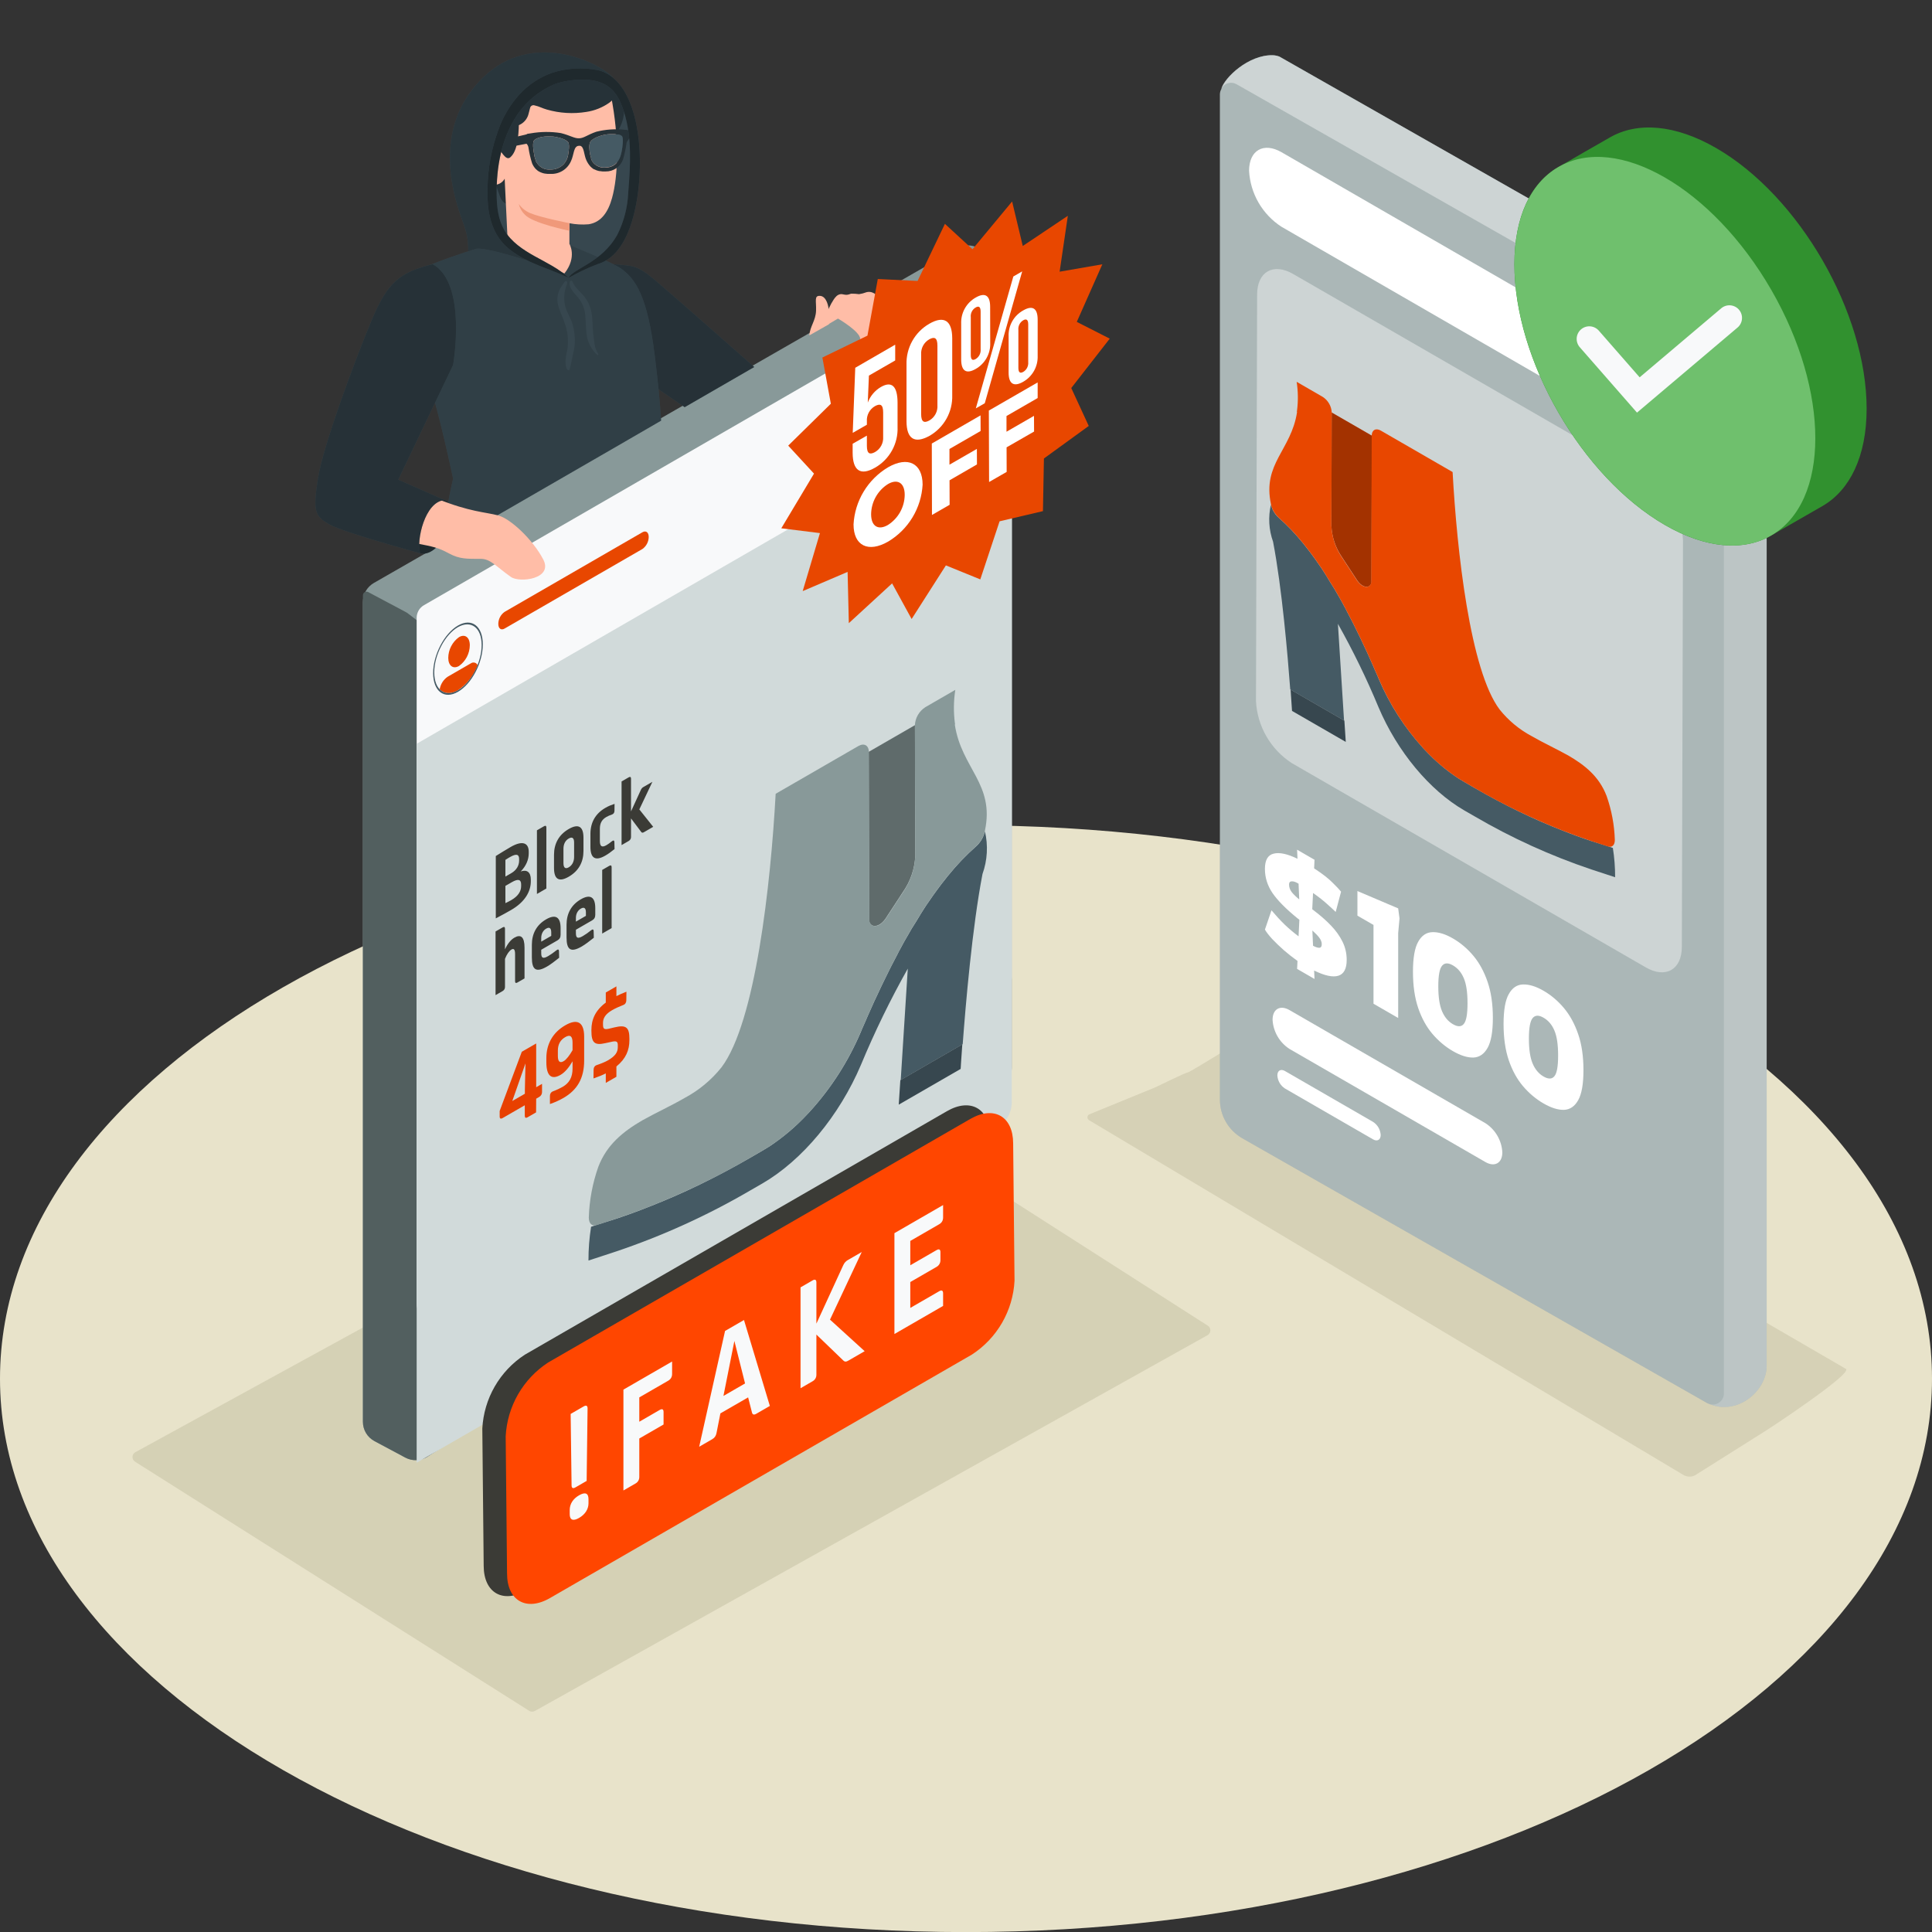
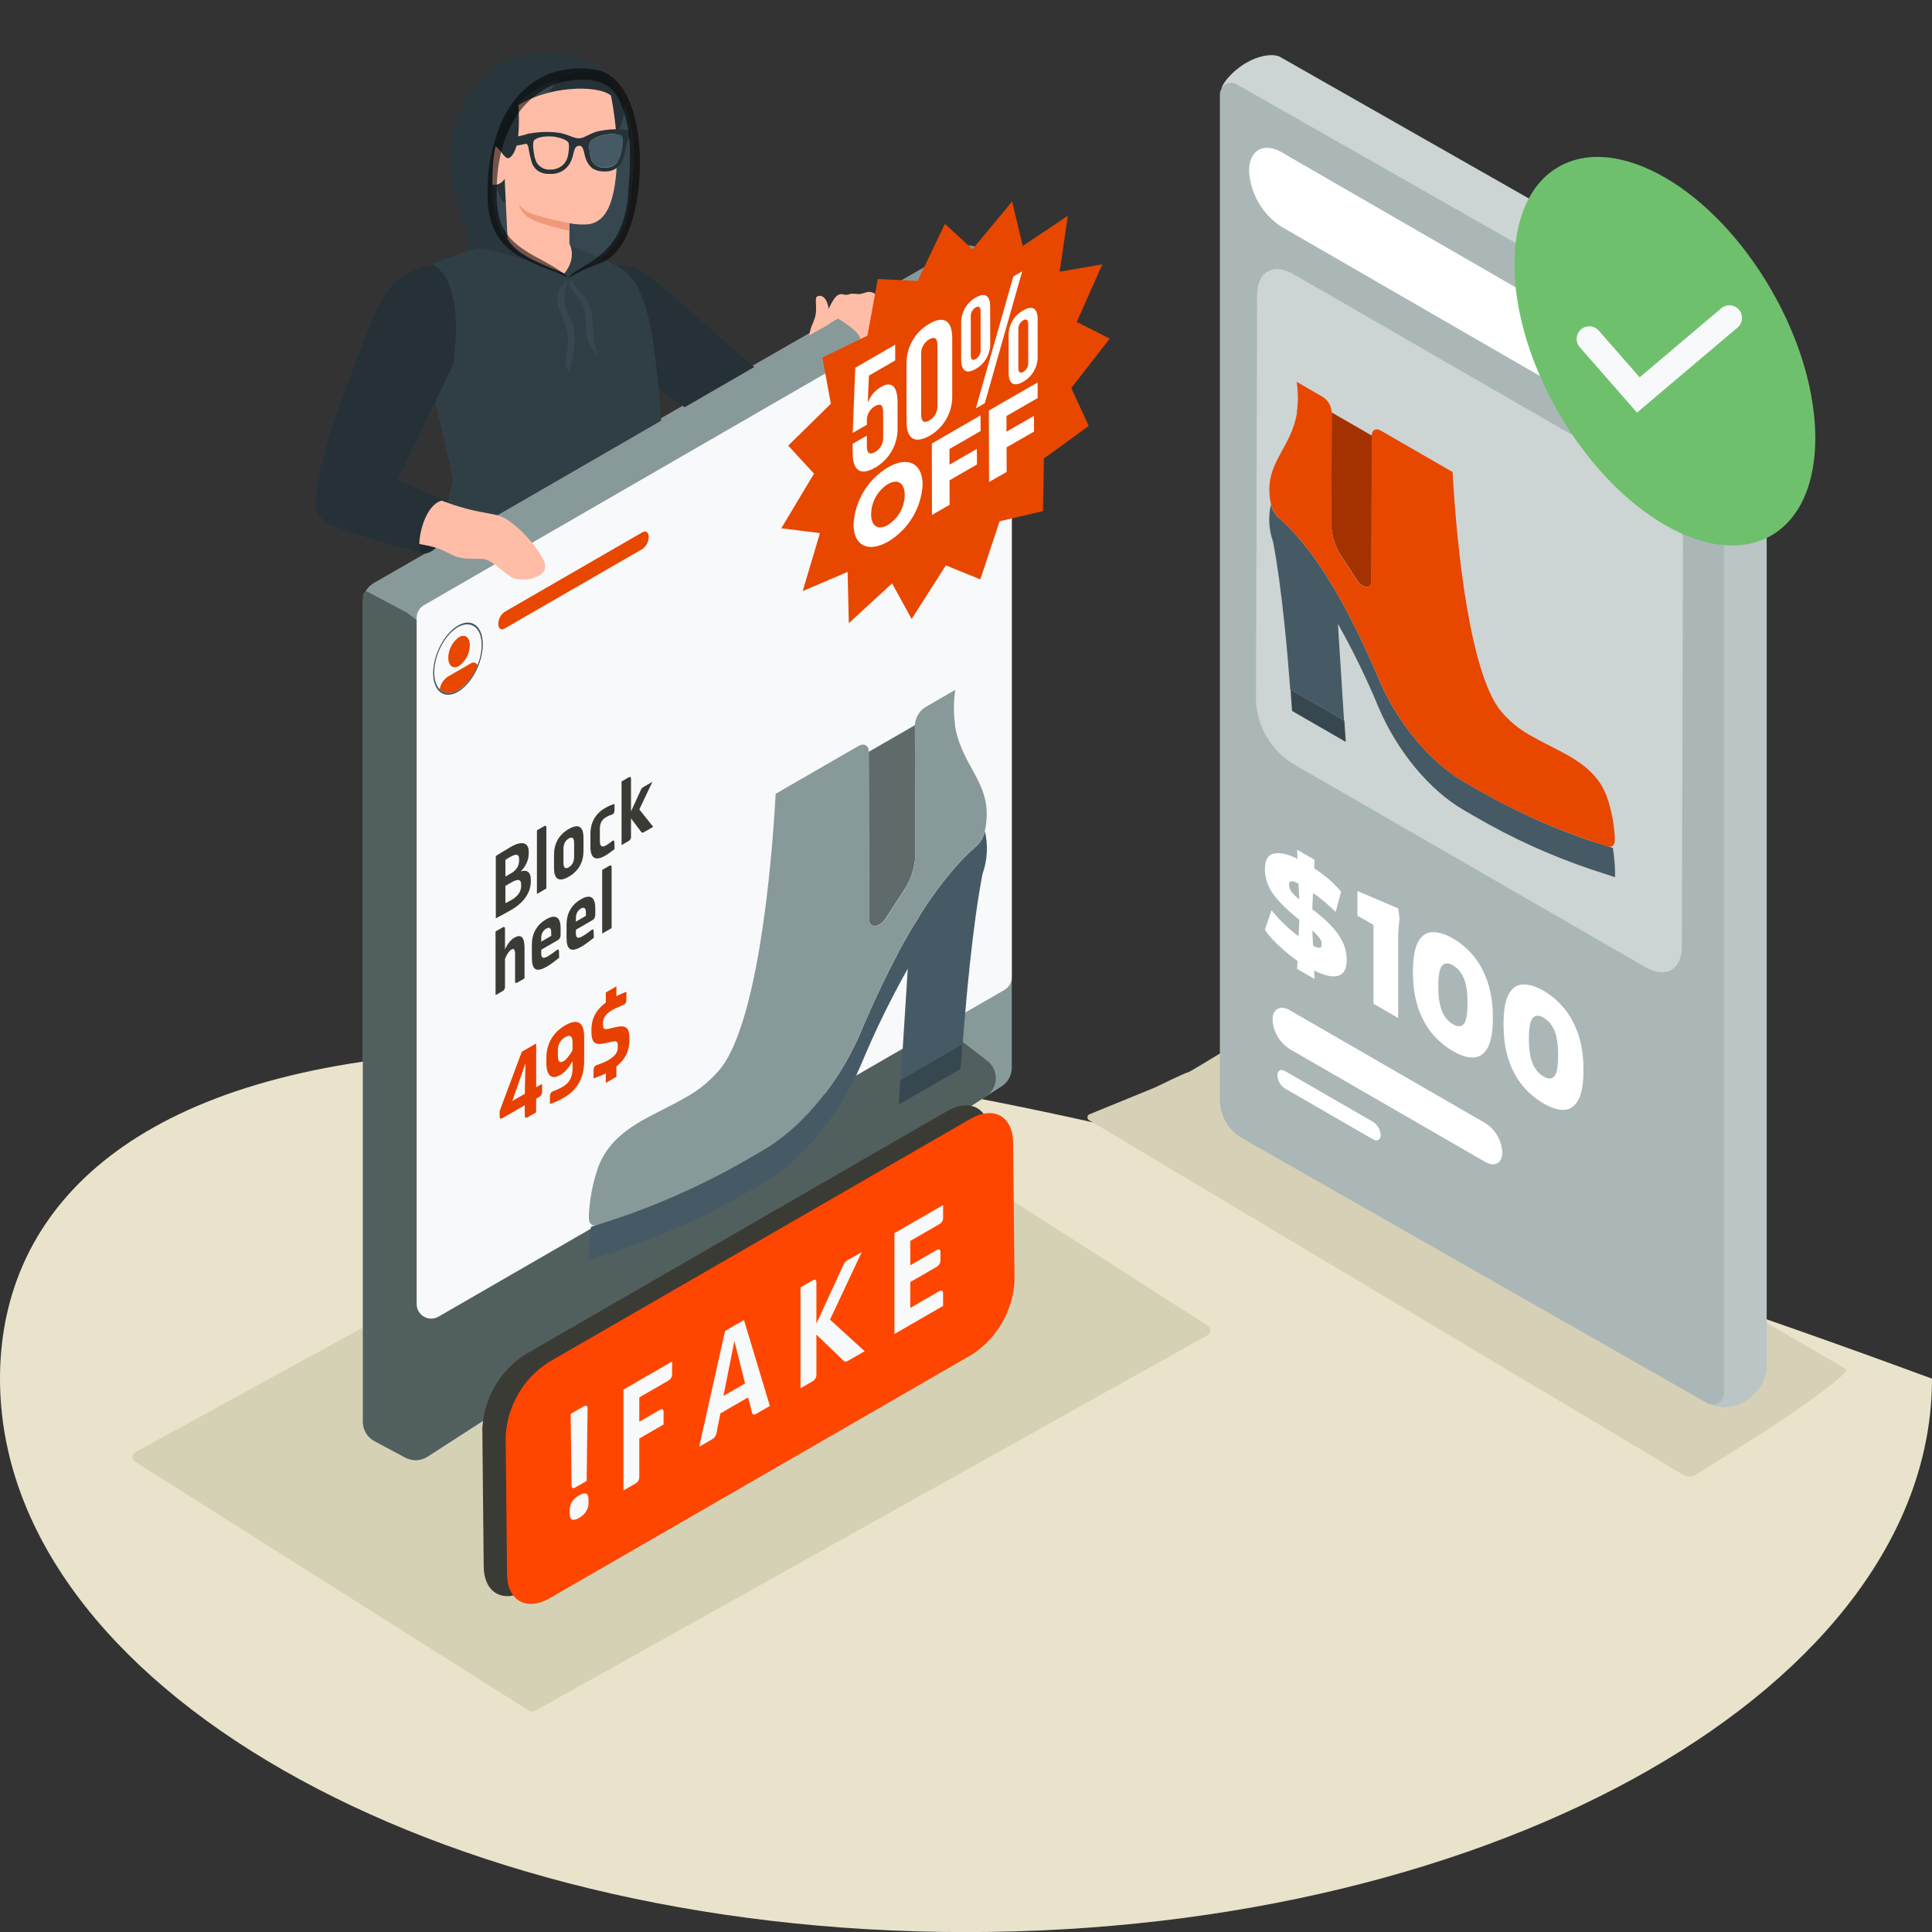
<svg xmlns="http://www.w3.org/2000/svg" width="300" height="300" viewBox="0 0 300 300" fill="none">
  <rect x="0" y="0" width="300" height="300" fill="#333333" stroke="none" />
  <g clip-path="url(#clip0_1347_29448)">
-     <path d="M150 300.013C232.843 300.013 300 261.539 300 214.078C300 166.618 232.843 128.143 150 128.143C67.157 128.143 0 166.618 0 214.078C0 261.539 67.157 300.013 150 300.013Z" fill="#E8E3CA" />
+     <path d="M150 300.013C232.843 300.013 300 261.539 300 214.078C67.157 128.143 0 166.618 0 214.078C0 261.539 67.157 300.013 150 300.013Z" fill="#E8E3CA" />
    <path d="M263.207 229.082L273.428 222.644C274.585 221.976 287.783 213.225 286.627 212.557L195.857 159.859C195.59 159.723 184.799 166.501 184.5 166.501C184.2 166.501 179.624 168.723 179.357 168.859L169.113 173.047C169.035 173.092 168.971 173.158 168.926 173.237C168.88 173.316 168.857 173.405 168.857 173.496C168.857 173.587 168.88 173.676 168.926 173.755C168.971 173.834 169.035 173.899 169.113 173.945L261.489 229.082C261.756 229.217 262.05 229.287 262.348 229.287C262.646 229.287 262.94 229.217 263.207 229.082Z" fill="#D6D1B6" />
    <path d="M20.973 226.973C20.421 226.624 20.446 225.81 21.019 225.496L126.834 167.532C127.109 167.381 127.444 167.393 127.708 167.562L187.551 205.854C188.097 206.203 188.073 207.008 187.507 207.324L83.05 265.68C82.775 265.833 82.439 265.824 82.174 265.656L20.973 226.973Z" fill="#CEC9AD" fill-opacity="0.7" />
    <path d="M157.109 165.815C157.109 166.968 156.524 168.042 155.555 168.666L66.376 226.195C65.341 226.863 64.024 226.917 62.937 226.335L58.145 223.773C57.041 223.183 56.352 222.032 56.352 220.781V93.463C56.352 92.248 57.002 91.125 58.056 90.52L148.624 38.557C149.636 37.976 150.876 37.957 151.907 38.505L155.31 40.318C156.417 40.907 157.109 42.059 157.109 43.312V165.815Z" fill="#889999" />
    <path d="M153.309 164.729C155.163 166.161 155.043 168.996 153.075 170.266L66.376 226.194C65.341 226.862 64.024 226.916 62.937 226.335L58.145 223.772C57.041 223.182 56.352 222.032 56.352 220.78V92.439C56.352 92.013 56.806 91.74 57.183 91.94L62.957 95.015C63.125 95.104 63.285 95.208 63.436 95.324L153.309 164.729Z" fill="#525F5F" />
    <path d="M157.109 151.751C157.109 152.559 156.678 153.306 155.978 153.71L68.091 204.451C66.583 205.321 64.698 204.233 64.698 202.492V95.933C64.698 95.125 65.129 94.379 65.829 93.975L153.716 43.233C155.224 42.363 157.109 43.451 157.109 45.192V151.751Z" fill="#F8F9FA" />
    <path d="M99.758 85.246L78.35 97.603C77.811 97.917 77.377 97.603 77.377 96.871C77.382 96.507 77.472 96.148 77.641 95.825C77.81 95.502 78.053 95.224 78.35 95.013L99.758 82.648C100.297 82.342 100.731 82.648 100.731 83.388C100.725 83.752 100.634 84.11 100.465 84.433C100.296 84.755 100.054 85.034 99.758 85.246Z" fill="#E84700" />
    <path d="M71.279 103.412C71.79 103.044 72.208 102.561 72.499 102.003C72.789 101.444 72.945 100.824 72.952 100.194C72.952 98.963 72.204 98.4 71.279 98.931C70.767 99.299 70.35 99.782 70.059 100.341C69.768 100.9 69.613 101.519 69.606 102.149C69.606 103.372 70.354 103.943 71.279 103.412Z" fill="#E84700" />
    <path d="M74.158 103.274C73.589 104.871 72.52 106.243 71.109 107.184C69.975 107.843 68.953 107.739 68.277 107.039C68.339 106.649 68.48 106.275 68.69 105.94C68.9 105.606 69.175 105.317 69.5 105.092L73.136 102.992C73.22 102.936 73.315 102.899 73.414 102.883C73.513 102.867 73.615 102.872 73.712 102.899C73.809 102.926 73.899 102.973 73.976 103.038C74.053 103.103 74.115 103.183 74.158 103.274Z" fill="#E84700" />
    <path d="M71.11 107.425C68.987 108.656 67.257 107.345 67.257 104.513C67.257 101.681 68.987 98.367 71.11 97.136C73.234 95.905 74.972 97.216 74.972 100.056C74.972 102.896 73.25 106.202 71.11 107.425ZM71.11 97.377C69.083 98.552 67.434 101.705 67.434 104.408C67.434 107.111 69.083 108.35 71.11 107.184C73.138 106.017 74.787 102.864 74.787 100.161C74.787 97.458 73.146 96.243 71.11 97.377Z" fill="#455A64" />
-     <path d="M157.109 171.165C157.109 172.781 156.246 174.275 154.847 175.083L64.698 227.13V115.494L157.109 62.141V171.165Z" fill="#D1DADA" />
    <path d="M134.958 142.985C135.104 143.738 135.72 143.952 136.405 143.635L136.628 143.516L136.825 143.379C137.121 143.136 137.376 142.847 137.578 142.522L140.249 138.438C141.39 136.786 142.04 134.845 142.124 132.839L142.073 112.607L134.89 116.751L134.967 142.634C134.954 142.75 134.952 142.868 134.958 142.985Z" fill="#889999" />
    <path opacity="0.3" d="M134.958 142.985C135.104 143.738 135.72 143.952 136.405 143.635L136.628 143.516L136.825 143.379C137.121 143.136 137.376 142.847 137.578 142.522L140.249 138.438C141.39 136.786 142.04 134.845 142.124 132.839L142.073 112.607L134.89 116.751L134.967 142.634C134.954 142.75 134.952 142.868 134.958 142.985Z" fill="black" />
    <path d="M152.938 129.073C152.938 129.193 152.912 129.295 152.86 129.381C152.622 130.178 152.165 130.893 151.542 131.444L150.968 131.975L150.437 132.463L149.872 133.028C149.693 133.208 149.513 133.379 149.342 133.559C149.17 133.739 148.956 133.979 148.759 134.193C148.562 134.407 148.408 134.569 148.237 134.766L147.646 135.468C147.475 135.665 147.304 135.862 147.133 136.076L146.559 136.813C146.379 137.044 146.199 137.249 146.028 137.489C145.857 137.729 145.643 138.011 145.446 138.277C145.249 138.542 145.095 138.748 144.915 139.004L144.324 139.861L143.802 140.614L143.22 141.522C143.049 141.804 142.869 142.07 142.698 142.378C142.526 142.686 142.304 143.011 142.115 143.328L141.576 144.184C141.371 144.535 141.165 144.912 140.951 145.272C140.737 145.631 140.617 145.837 140.454 146.128C140.292 146.419 140.001 146.984 139.778 147.369C139.632 147.643 139.478 147.909 139.333 148.226L138.596 149.638C138.468 149.895 138.331 150.135 138.203 150.4L137.466 151.899C137.278 152.275 137.098 152.643 136.91 153.037C136.593 153.705 136.268 154.39 135.942 155.101L135.771 155.46C135.454 156.162 135.129 156.882 134.804 157.618C134.658 157.935 134.513 158.277 134.376 158.611L133.888 159.715L133.656 160.272C131.733 164.801 129.059 168.972 125.745 172.61L125.668 172.695C125.565 172.815 125.454 172.918 125.351 173.029C123.6 174.91 121.634 176.579 119.495 178.004C119.093 178.26 118.707 178.492 118.322 178.714L116.507 179.767C113.876 181.286 111.25 182.681 108.63 183.954C106.01 185.227 103.399 186.368 100.796 187.379C99.084 188.064 97.371 188.689 95.659 189.254L92.637 190.204L91.781 190.495C91.507 192.228 91.372 193.98 91.378 195.735L95.659 194.331C102.926 191.884 109.923 188.699 116.541 184.827L118.356 183.783C124.564 180.195 130.343 173.243 133.699 165.323C135.823 160.213 138.248 155.233 140.96 150.409L139.864 167.704L149.487 162.147C149.941 156.051 150.968 143.979 152.561 135.717C153.324 133.585 153.455 131.277 152.938 129.073Z" fill="#455A64" />
    <path d="M100.795 187.378C103.387 186.356 105.998 185.215 108.629 183.953C111.261 182.692 113.886 181.296 116.506 179.767L118.321 178.713C118.707 178.491 119.092 178.26 119.494 178.003C121.634 176.579 123.599 174.909 125.351 173.028C125.453 172.917 125.565 172.814 125.667 172.695L125.744 172.609C129.061 168.961 131.736 164.778 133.656 160.237L133.887 159.698L134.375 158.593C134.512 158.259 134.657 157.917 134.803 157.6C135.128 156.864 135.454 156.145 135.77 155.442L135.942 155.083C136.267 154.372 136.592 153.687 136.909 153.02C137.097 152.626 137.277 152.257 137.466 151.881L138.202 150.382C138.33 150.117 138.467 149.877 138.596 149.62L139.332 148.208C139.478 147.925 139.632 147.66 139.777 147.352C140 146.932 140.231 146.495 140.454 146.11C140.676 145.725 140.788 145.528 140.95 145.254C141.113 144.98 141.37 144.518 141.575 144.167L142.115 143.31C142.303 142.994 142.5 142.668 142.697 142.36C142.894 142.052 143.048 141.812 143.219 141.504L143.801 140.596L144.324 139.843L144.914 138.987C145.094 138.73 145.274 138.499 145.445 138.259C145.616 138.019 145.83 137.72 146.027 137.471C146.224 137.223 146.378 137.026 146.558 136.795L147.132 136.059C147.303 135.844 147.474 135.648 147.646 135.451L148.236 134.749C148.408 134.552 148.587 134.372 148.759 134.175C148.93 133.978 149.144 133.747 149.341 133.541C149.538 133.336 149.692 133.19 149.872 133.011L150.437 132.445L150.968 131.957L151.524 131.444C152.144 130.879 152.605 130.162 152.86 129.363C152.86 129.278 152.885 129.175 152.937 129.055V128.995C154.478 121.735 149.324 119.354 148.271 112.565C148.311 112.466 148.311 112.356 148.271 112.257C148.053 110.55 148.076 108.82 148.339 107.12L143.673 109.817C143.203 110.121 142.812 110.533 142.532 111.018C142.252 111.503 142.091 112.048 142.063 112.608L142.123 132.839C142.052 134.848 141.414 136.795 140.282 138.456L137.611 142.54C137.409 142.865 137.154 143.154 136.858 143.396L136.661 143.533L136.438 143.653C135.753 143.97 135.137 143.756 134.991 143.002C134.982 142.885 134.982 142.768 134.991 142.651L134.914 116.769C134.914 115.741 134.178 115.33 133.287 115.844L120.445 123.259C119.674 137.351 117.311 158.764 112.028 165.742C110.467 167.695 108.524 169.309 106.318 170.486C105.239 171.111 104.126 171.684 103.013 172.249C101.9 172.814 100.804 173.379 99.751 173.962C96.805 175.674 94.228 177.712 92.901 181.196C92.008 183.728 91.512 186.382 91.429 189.065C91.429 189.989 91.925 190.477 92.687 190.221L95.675 189.245C97.336 188.688 99.066 188.063 100.795 187.378Z" fill="#889999" />
    <path d="M139.556 171.529L149.171 165.981C149.171 165.904 149.256 164.517 149.427 162.171L139.804 167.728L139.556 171.529Z" fill="#37474F" />
    <path d="M147.034 172.547C150.701 170.43 153.686 172.13 153.695 176.346L153.907 197.668C153.787 199.964 153.124 202.2 151.974 204.192C150.825 206.184 149.22 207.875 147.291 209.128L81.767 246.939C78.101 249.055 75.116 247.346 75.107 243.139L74.894 221.818C75.014 219.523 75.674 217.288 76.82 215.296C77.967 213.305 79.568 211.612 81.493 210.357L147.034 172.547Z" fill="#3B3B36" />
    <path d="M150.662 173.755C154.329 171.638 157.314 173.338 157.323 177.554L157.535 198.876C157.415 201.172 156.752 203.408 155.602 205.4C154.453 207.392 152.848 209.083 150.919 210.336L85.395 248.147C81.729 250.263 78.744 248.554 78.735 244.347L78.522 223.026C78.642 220.731 79.302 218.496 80.448 216.504C81.595 214.513 83.196 212.82 85.121 211.565L150.662 173.755Z" fill="#FF4600" />
    <path d="M88.609 219.556L90.638 218.384C91.031 218.157 91.238 218.276 91.238 218.707L91.094 229.956L89.354 230.961C88.961 231.188 88.754 231.068 88.754 230.638L88.609 219.556ZM89.913 232.192C90.866 231.642 91.383 231.845 91.383 232.802V233.423C91.383 234.332 90.866 235.157 89.913 235.707C88.981 236.245 88.464 236.018 88.464 235.109V234.487C88.464 233.531 88.981 232.73 89.913 232.192ZM104.363 211.416V213.353C104.363 213.807 104.156 214.166 103.763 214.393L99.269 216.987V220.765L102.437 218.936C102.831 218.709 103.038 218.828 103.038 219.259V221.195L99.269 223.371V229.349C99.269 229.779 99.062 230.138 98.689 230.353L96.805 231.441V215.78L104.363 211.416ZM115.526 204.971L119.543 218.313L117.431 219.533C117.079 219.736 116.851 219.676 116.768 219.341L116.168 216.986L111.861 219.473L111.26 222.521C111.178 222.952 110.97 223.263 110.598 223.478L108.568 224.649L112.586 206.669L115.526 204.971ZM114.035 208.223L112.337 216.759L115.692 214.822L114.035 208.223ZM133.811 194.415L128.882 204.911L134.266 209.813L131.698 211.295C131.388 211.475 131.181 211.475 130.974 211.283L126.77 207.23V213.471C126.77 213.901 126.563 214.26 126.19 214.475L124.306 215.563V199.902L126.19 198.814C126.563 198.599 126.77 198.719 126.77 199.149V205.533L130.912 196.519C131.098 196.1 131.326 195.849 131.636 195.67L133.811 194.415ZM146.444 187.121V189.058C146.444 189.512 146.237 189.871 145.843 190.098L141.35 192.692V196.47L145.429 194.115C145.823 193.888 146.03 194.007 146.03 194.437V195.681C146.03 196.111 145.823 196.494 145.429 196.721L141.35 199.076V203.093L145.843 200.499C146.237 200.271 146.444 200.391 146.444 200.845V202.782L138.886 207.146V191.485L146.444 187.121Z" fill="#F8F9FA" />
    <path d="M136.349 61.032L136.241 62.055L133.431 63.678L133.161 66.418L135.279 65.194L135.171 66.205L133.053 67.428L132.674 71.329L131.756 71.859L132.62 63.185L136.349 61.032ZM141.136 66.444L140.152 67.011C140.109 66.645 140.03 66.059 139.914 65.252L137.331 66.743C137.086 67.609 136.855 68.374 136.639 69.04L135.666 69.601L138.693 59.679L139.828 59.024L141.136 66.444ZM139.147 60.403C138.628 62.291 138.138 64.022 137.677 65.595L139.785 64.378C139.597 63.105 139.385 61.78 139.147 60.403ZM142.954 57.219L143.873 56.688L143.473 60.701C144.684 58.579 145.664 56.753 146.413 55.222L147.537 54.573L144.424 60.326L146.953 63.085L145.786 63.759C145.325 63.16 144.918 62.658 144.565 62.255C144.219 61.847 143.844 61.448 143.441 61.057L143.008 65.362L142.089 65.893L142.954 57.219ZM137.112 78.766L137.977 70.092L141.706 67.939L141.598 68.963L138.788 70.585L138.518 73.325L141.112 71.827L141.004 72.838L138.41 74.336L138.118 77.225L140.928 75.603L140.842 76.614L137.112 78.766Z" fill="#E84700" />
    <path d="M79.293 131.52C81.172 130.435 82.1 130.912 82.1 132.258V132.518C82.1 133.459 81.711 134.45 80.859 135.318C81.824 134.978 82.425 135.441 82.425 136.57V136.859C82.425 138.422 81.523 140.057 79.368 141.302C78.641 141.721 78.127 142.003 76.987 142.604V132.923C77.614 132.533 78.578 131.932 79.293 131.52ZM79.468 136.989L78.478 137.561V140.238C78.954 140.006 79.067 139.956 79.393 139.768C80.483 139.138 80.922 138.379 80.922 137.597V137.337C80.922 136.584 80.496 136.396 79.468 136.989ZM79.192 133.083C78.967 133.213 78.754 133.336 78.478 133.524V136.114L79.393 135.586C80.195 135.123 80.609 134.407 80.609 133.625V133.394C80.609 132.67 80.207 132.497 79.192 133.083ZM83.374 128.932L84.477 128.295C84.702 128.165 84.84 128.23 84.84 128.491V137.968L83.374 138.815V128.932ZM88.308 128.732C89.861 127.834 90.601 128.377 90.601 130.085V132.139C90.601 133.847 89.874 135.236 88.308 136.14C86.766 137.03 86.027 136.502 86.027 134.78V132.725C86.027 131.018 86.766 129.622 88.308 128.732ZM88.308 130.208C87.794 130.504 87.493 131.054 87.493 131.792V134.02C87.493 134.758 87.794 134.975 88.308 134.679C88.834 134.375 89.147 133.803 89.147 133.065V130.823C89.147 130.085 88.834 129.904 88.308 130.208ZM93.999 125.446C94.5 125.156 94.889 125.004 95.427 124.823L95.415 125.901C95.415 126.191 95.277 126.401 94.976 126.502C94.701 126.589 94.412 126.712 94.162 126.856C93.448 127.269 93.147 127.833 93.147 128.701V130.583C93.147 131.48 93.498 131.624 94.174 131.234C94.475 131.06 94.713 130.879 95.001 130.64C95.252 130.438 95.402 130.481 95.402 130.771L95.427 131.841C94.813 132.341 94.425 132.608 93.986 132.862C92.445 133.751 91.681 133.267 91.681 131.487V129.49C91.681 127.739 92.433 126.35 93.999 125.446ZM96.517 121.344L97.62 120.707C97.846 120.577 97.984 120.642 97.984 120.902V125.996L99.487 122.711C99.6 122.443 99.725 122.313 99.913 122.205L101.304 121.401L99.274 125.685L101.43 128.39L99.989 129.223C99.788 129.338 99.663 129.324 99.563 129.179L97.984 127.081V129.975C97.984 130.235 97.846 130.46 97.62 130.59L96.517 131.227V121.344ZM76.949 154.524V144.641L78.052 144.005C78.278 143.874 78.415 143.939 78.415 144.2V147.412C78.829 146.522 79.318 145.922 79.882 145.596C80.872 145.025 81.448 145.488 81.448 147.152V151.927L80.345 152.564C80.107 152.701 79.982 152.629 79.982 152.368V148.172C79.982 147.376 79.756 147.246 79.418 147.441C79.08 147.637 78.691 148.179 78.415 148.888V153.273C78.415 153.533 78.278 153.757 78.052 153.888L76.949 154.524ZM84.944 150.082C83.252 151.059 82.588 150.618 82.588 148.679V146.696C82.588 145.003 83.302 143.621 84.806 142.753C86.247 141.921 87.049 142.37 87.049 144.121V145.148C87.049 145.553 86.899 145.828 86.56 146.023L84.042 147.478V148.013C84.042 148.78 84.33 148.917 85.107 148.469C85.495 148.245 85.972 147.912 86.397 147.564C86.648 147.362 86.786 147.413 86.799 147.68L86.824 148.722C86.184 149.236 85.483 149.771 84.944 150.082ZM84.042 146.219L85.596 145.322V144.786C85.596 144.077 85.295 143.918 84.806 144.2C84.342 144.468 84.042 144.989 84.042 145.64V146.219ZM90.329 146.973C88.637 147.95 87.973 147.509 87.973 145.57V143.587C87.973 141.894 88.687 140.513 90.191 139.644C91.632 138.812 92.434 139.261 92.434 141.012V142.039C92.434 142.444 92.283 142.719 91.945 142.915L89.426 144.369V144.904C89.426 145.671 89.714 145.809 90.491 145.36C90.88 145.136 91.356 144.803 91.782 144.456C92.033 144.253 92.171 144.304 92.183 144.571L92.208 145.613C91.569 146.127 90.867 146.662 90.329 146.973ZM89.426 143.11L90.98 142.213V141.677C90.98 140.968 90.679 140.809 90.191 141.091C89.727 141.359 89.426 141.88 89.426 142.531V143.11ZM93.507 135.082L94.61 134.445C94.835 134.315 94.973 134.38 94.973 134.64V144.118L93.507 144.965V135.082Z" fill="#3B3B36" />
    <path d="M83.259 162.029V168.824L84.168 168.299V169.58C84.168 169.901 83.998 170.176 83.721 170.336L83.259 170.603L83.243 172.729L81.918 173.494C81.641 173.654 81.487 173.565 81.487 173.245V171.626L78.036 173.619C77.758 173.779 77.589 173.699 77.589 173.379V172.507L81.025 163.318L83.259 162.029ZM81.595 165.124L79.546 170.968L81.502 169.838V169.269L81.595 165.124ZM87.781 159.204C89.645 158.128 90.708 158.706 90.708 160.983V164.683C90.708 167.423 89.645 169.247 87.488 170.492C86.872 170.848 86.148 171.177 85.393 171.435V170.172C85.393 169.834 85.562 169.576 85.855 169.46C86.394 169.273 87.057 168.944 87.365 168.766C88.397 168.17 88.906 167.29 88.906 165.92V164.799C88.305 165.822 87.688 166.534 87.041 166.907C85.686 167.69 84.838 167.147 84.838 164.941V164.301C84.838 162.095 85.855 160.316 87.781 159.204ZM87.781 161.037C87.01 161.481 86.625 162.166 86.625 163.145V163.963C86.625 164.87 86.949 165.11 87.519 164.781C87.95 164.532 88.443 163.874 88.906 163.073V161.917C88.906 160.868 88.52 160.61 87.781 161.037ZM95.715 153.164V154.677C96.085 154.481 96.686 154.223 97.271 153.992L97.256 155.335C97.256 155.673 97.071 155.957 96.778 156.055C96.208 156.278 95.531 156.58 95.068 156.847C94.005 157.461 93.635 158.101 93.635 158.83V159.097C93.635 159.72 93.774 159.907 94.514 159.747L95.407 159.533C97.21 159.097 97.734 159.507 97.734 161.303V161.499C97.734 163.065 97.194 164.39 95.715 165.6V167.201L94.067 168.152V166.676C93.512 166.961 92.927 167.192 92.156 167.459L92.172 166.115C92.172 165.76 92.357 165.475 92.665 165.386C93.343 165.155 93.974 164.897 94.39 164.657C95.561 163.981 95.931 163.376 95.931 162.611V162.291C95.931 161.739 95.746 161.579 94.899 161.784L94.005 161.979C92.341 162.353 91.833 161.953 91.833 160.049V159.925C91.833 158.27 92.465 156.874 94.067 155.682V154.116L95.715 153.164Z" fill="#E84000" />
    <path d="M89.665 12.027C80.348 12.406 76.891 20.194 75.386 26.846C73.881 33.497 74.754 38.908 77.356 40.315C79.958 41.722 91.715 41.016 91.715 41.016C91.715 41.016 96.379 39.224 97.528 33.129C98.677 27.035 100.509 11.613 89.665 12.027Z" fill="#37474F" />
    <path d="M117.119 56.99L106.315 63.227L97.877 57.455L95.166 41.016C98.193 41.309 98.727 41.016 101.634 43.434C103.581 45.054 112.805 53.187 117.119 56.99Z" fill="#455A64" />
    <path opacity="0.45" d="M117.119 56.99L106.315 63.227L97.877 57.455L95.166 41.016C98.193 41.309 98.727 41.016 101.634 43.434C103.581 45.054 112.805 53.187 117.119 56.99Z" fill="black" />
    <path d="M70.354 74.335C70.354 74.335 68.12 63.629 66.419 58.798C64.788 54.18 64.788 42.251 64.788 42.251C65.592 41.027 78.843 37.081 78.843 37.081C78.843 37.081 83.869 39.953 88.43 40.413V38.035C88.43 38.035 95.127 40.728 96.523 41.762C98.688 43.37 100.543 45.944 101.692 55.392C102.186 59.373 102.467 62.285 102.657 65.318L97.7 68.189L97.068 68.557L68.631 84.984C68.966 81.4 69.542 77.843 70.354 74.335Z" fill="#455A64" />
    <path opacity="0.3" d="M70.354 74.335C70.354 74.335 68.12 63.629 66.419 58.798C64.788 54.18 64.788 42.251 64.788 42.251C65.592 41.027 78.843 37.081 78.843 37.081C78.843 37.081 83.869 39.953 88.43 40.413V38.035C88.43 38.035 95.127 40.728 96.523 41.762C98.688 43.37 100.543 45.944 101.692 55.392C102.186 59.373 102.467 62.285 102.657 65.318L97.7 68.189L97.068 68.557L68.631 84.984C68.966 81.4 69.542 77.843 70.354 74.335Z" fill="black" />
    <path d="M79.09 14.957C79.656 15.421 80.147 15.972 80.543 16.588C81.118 17.501 80.894 19.241 80.796 20.241C80.672 21.52 80.457 22.789 80.153 24.037L78.814 28.058V31.682C78.814 31.682 78.073 31.648 77.666 30.591C76.853 28.389 76.196 26.131 75.701 23.836C74.794 20.206 73.903 17.26 74.552 15.899C74.823 15.394 75.227 14.975 75.721 14.685C76.214 14.395 76.778 14.247 77.35 14.256C77.994 14.278 78.61 14.526 79.09 14.957Z" fill="#263238" />
    <path d="M90.785 10.884C89.576 10.888 88.396 11.251 87.394 11.926C86.391 12.601 85.612 13.558 85.153 14.676C84.695 15.794 84.578 17.023 84.818 18.208C85.058 19.392 85.643 20.479 86.501 21.331C87.358 22.183 88.448 22.761 89.634 22.993C90.82 23.225 92.049 23.1 93.164 22.634C94.279 22.168 95.231 21.382 95.899 20.376C96.567 19.369 96.922 18.186 96.919 16.978C96.917 16.175 96.756 15.38 96.447 14.639C96.137 13.898 95.685 13.226 95.115 12.66C94.545 12.094 93.87 11.646 93.126 11.341C92.383 11.036 91.588 10.881 90.785 10.884Z" fill="#263238" />
    <path d="M79.233 24.429C78.51 25.055 77.803 23.314 77.103 22.792C76.287 22.183 74.414 21.884 73.806 23.751C73.557 24.633 73.614 25.572 73.966 26.418C74.319 27.263 74.946 27.965 75.747 28.409C75.96 28.546 76.199 28.638 76.449 28.679C76.699 28.72 76.954 28.709 77.2 28.647C77.445 28.585 77.676 28.473 77.876 28.319C78.077 28.164 78.244 27.97 78.366 27.748L78.814 37.105C80.129 39.403 83.277 40.724 87.648 42.458C89.664 39.897 88.418 37.863 88.418 37.863V34.664C89.403 34.856 90.41 34.91 91.41 34.825C93.386 34.515 94.449 32.883 95.04 30.741C95.994 27.295 96.189 21.511 94.868 14.825C92.651 13.102 85.155 13.389 80.509 16.336C80.825 22.258 79.957 23.797 79.233 24.429Z" fill="#FFBDA7" />
    <path d="M88.402 34.652C88.402 34.652 83.985 33.785 82.371 33.107C81.635 32.813 81.002 32.31 80.55 31.66C80.702 32.301 81.035 32.885 81.509 33.343C82.755 34.692 88.402 35.83 88.402 35.83V34.652Z" fill="#F0997A" />
    <path d="M97.402 20.178L96.959 20.144C95.497 19.992 94.02 20.097 92.594 20.454C91.198 20.936 90.704 21.442 89.941 21.476C89.177 21.511 88.591 21.04 87.097 20.666C85.551 20.42 83.975 20.432 82.433 20.701L81.968 20.77C81.803 20.829 81.662 20.941 81.568 21.088C81.473 21.236 81.43 21.411 81.445 21.585C81.503 21.922 81.659 22.234 81.893 22.482C81.968 22.593 82.02 22.718 82.049 22.849C82.17 23.7 82.362 24.54 82.623 25.359C82.757 25.689 82.952 25.991 83.197 26.249C83.29 26.343 83.39 26.429 83.496 26.508L83.674 26.623C83.842 26.717 84.019 26.794 84.202 26.852C84.23 26.866 84.259 26.876 84.289 26.881L84.426 26.916L84.576 26.95C84.728 26.977 84.881 26.995 85.035 27.002H85.231H85.478C86.151 27.035 86.819 26.861 87.39 26.502C87.961 26.144 88.408 25.618 88.671 24.997C89.148 24.021 89.022 22.671 89.906 22.637H89.992H90.073C90.722 22.763 90.647 24.015 91.055 24.894C91.213 25.244 91.424 25.567 91.681 25.853L91.836 25.997C91.86 26.023 91.887 26.046 91.916 26.066C91.941 26.093 91.97 26.116 92.002 26.134C92.024 26.156 92.049 26.174 92.077 26.186L92.152 26.244L92.221 26.284H92.267C92.506 26.415 92.764 26.509 93.031 26.565H93.105C93.412 26.624 93.725 26.643 94.036 26.623C94.625 26.636 95.203 26.463 95.689 26.129C96.174 25.795 96.542 25.317 96.741 24.762C96.987 23.925 97.169 23.07 97.287 22.206C97.316 22.083 97.37 21.967 97.448 21.867C97.673 21.596 97.813 21.264 97.85 20.913C97.861 20.759 97.824 20.606 97.743 20.474C97.663 20.342 97.544 20.239 97.402 20.178ZM88.212 24.119C88.111 24.624 87.881 25.095 87.545 25.485C87.275 25.762 86.951 25.979 86.594 26.124C86.236 26.27 85.852 26.34 85.466 26.33C85.081 26.363 84.695 26.296 84.343 26.138C83.991 25.979 83.686 25.733 83.456 25.422C83.432 25.394 83.411 25.363 83.393 25.33C83.37 25.302 83.351 25.271 83.335 25.238C83.335 25.238 83.301 25.187 83.283 25.152L83.226 25.089C83.226 25.089 83.226 25.049 83.226 25.026C83.224 25.007 83.224 24.988 83.226 24.969C83.207 24.941 83.193 24.91 83.186 24.877C83.146 24.785 83.111 24.687 83.077 24.595C83.077 24.544 83.042 24.48 83.031 24.429C83.019 24.377 82.979 24.245 82.962 24.164C82.959 24.145 82.959 24.126 82.962 24.107C82.962 24.107 82.962 24.107 82.962 24.061C82.812 23.395 82.634 22.079 82.962 21.764C83.289 21.448 84.156 21.109 85.581 21.189H85.736C85.954 21.189 86.178 21.247 86.391 21.287C86.476 21.298 86.561 21.315 86.644 21.338C86.86 21.386 87.073 21.447 87.281 21.522C87.344 21.551 87.413 21.568 87.471 21.597C87.542 21.631 87.615 21.662 87.689 21.689L87.729 21.718C87.756 21.727 87.781 21.74 87.804 21.758C87.97 21.836 88.117 21.95 88.235 22.091C88.447 22.487 88.338 23.366 88.206 24.119H88.212ZM96.534 23.544C96.419 24.067 96.19 25.21 95.19 25.738C94.862 25.91 94.498 26.006 94.128 26.02C93.719 26.077 93.303 26.021 92.925 25.857C92.547 25.692 92.222 25.427 91.985 25.089C91.968 25.071 91.955 25.049 91.945 25.026C91.927 25.005 91.912 24.982 91.899 24.957V24.923C91.899 24.882 91.859 24.848 91.847 24.814L91.784 24.693V24.635C91.784 24.635 91.784 24.607 91.784 24.601C91.782 24.584 91.782 24.566 91.784 24.549C91.787 24.536 91.787 24.522 91.784 24.509C91.724 24.348 91.676 24.183 91.641 24.015C91.497 23.268 91.417 22.407 91.687 21.988C91.957 21.568 93.008 21.069 94.019 20.902C94.237 20.864 94.458 20.84 94.679 20.827H95.254H95.432C95.542 20.838 95.651 20.855 95.759 20.879H95.839H95.891H95.972H96.063L96.219 20.942H96.247C96.376 20.99 96.495 21.062 96.598 21.155C96.833 21.511 96.666 22.843 96.529 23.521L96.534 23.544Z" fill="#263238" />
    <path d="M82.066 20.793L75.518 22.326C75.881 22.308 76.243 22.372 76.578 22.513C76.913 22.654 77.212 22.869 77.453 23.142L82.048 22.263L82.066 20.793Z" fill="#263238" />
    <path d="M96.528 23.52C96.413 24.043 96.183 25.186 95.184 25.714C94.855 25.886 94.492 25.982 94.121 25.996C93.716 26.055 93.303 26.001 92.926 25.841C92.549 25.681 92.224 25.421 91.985 25.088C91.968 25.07 91.954 25.048 91.945 25.025C91.927 25.004 91.911 24.981 91.899 24.956V24.922C91.899 24.881 91.859 24.847 91.847 24.812L91.784 24.692V24.634C91.784 24.634 91.784 24.606 91.784 24.6C91.782 24.583 91.782 24.565 91.784 24.548C91.786 24.535 91.786 24.521 91.784 24.508C91.724 24.347 91.676 24.182 91.64 24.014C91.497 23.267 91.416 22.406 91.686 21.986C91.956 21.567 93.007 21.067 94.018 20.901C94.237 20.863 94.457 20.838 94.679 20.826H95.253H95.431C95.541 20.837 95.65 20.854 95.758 20.878H95.839H95.891H95.971H96.063L96.218 20.941H96.247C96.376 20.989 96.495 21.061 96.597 21.154C96.833 21.51 96.666 22.842 96.528 23.52Z" fill="#455A64" />
-     <path d="M88.206 24.118C88.105 24.623 87.876 25.094 87.54 25.485C87.27 25.76 86.948 25.977 86.591 26.122C86.234 26.268 85.851 26.338 85.466 26.329C85.082 26.362 84.695 26.296 84.343 26.137C83.991 25.978 83.686 25.732 83.456 25.421C83.432 25.393 83.411 25.362 83.393 25.329C83.37 25.301 83.351 25.27 83.335 25.238C83.335 25.238 83.301 25.186 83.284 25.151L83.226 25.088C83.226 25.088 83.226 25.048 83.226 25.025C83.224 25.006 83.224 24.987 83.226 24.968C83.207 24.94 83.193 24.909 83.186 24.876C83.146 24.784 83.111 24.686 83.077 24.594C83.077 24.543 83.042 24.48 83.031 24.428C83.019 24.376 82.979 24.244 82.962 24.163C82.959 24.145 82.959 24.125 82.962 24.106C82.962 24.106 82.962 24.106 82.962 24.06C82.813 23.394 82.635 22.078 82.962 21.763C83.289 21.447 84.157 21.108 85.581 21.188H85.736C85.954 21.188 86.178 21.246 86.391 21.286C86.476 21.297 86.561 21.314 86.644 21.338C86.86 21.385 87.073 21.447 87.281 21.521C87.344 21.55 87.413 21.567 87.471 21.596C87.542 21.631 87.615 21.661 87.689 21.688L87.729 21.717C87.756 21.726 87.782 21.739 87.804 21.757C87.97 21.835 88.118 21.949 88.235 22.09C88.447 22.486 88.338 23.365 88.206 24.118Z" fill="#455A64" />
-     <path d="M94.656 14.416C94.222 14.111 93.758 13.851 93.271 13.641C91.184 12.566 88.992 11.709 86.729 11.085C85.203 10.695 83.618 10.59 82.054 10.775C81.386 10.829 80.736 11.018 80.143 11.331C79.551 11.644 79.028 12.074 78.607 12.596C77.97 13.331 77.395 14.491 77.597 15.468C77.763 16.295 78.694 16.433 79.021 17.133C79.107 17.323 79.664 19.632 79.337 19.609C79.936 19.671 80.538 19.519 81.035 19.179C81.533 18.84 81.894 18.334 82.054 17.754C82.111 17.501 82.249 17.041 82.306 16.783C82.319 16.707 82.348 16.634 82.391 16.571C82.435 16.507 82.491 16.453 82.557 16.413C82.623 16.373 82.697 16.348 82.774 16.34C82.851 16.331 82.928 16.339 83.001 16.364C83.742 16.519 84.219 16.823 84.92 17.013C86.914 17.588 89.012 17.711 91.06 17.375C92.333 17.184 93.544 16.7 94.598 15.961C95.259 15.45 95.54 15.186 94.851 14.554L94.656 14.416Z" fill="#263238" />
    <path d="M65.241 85.909C66.39 86.19 67.7 85.518 69.181 83.221C70.663 80.923 70.52 78.304 69.049 77.661C67.579 77.017 65.551 78.534 64.65 81.009C63.748 83.485 64.317 85.685 65.241 85.909Z" fill="#455A64" />
    <path opacity="0.55" d="M65.241 85.909C66.39 86.19 67.7 85.518 69.181 83.221C70.663 80.923 70.52 78.304 69.049 77.661C67.579 77.017 65.551 78.534 64.65 81.009C63.748 83.485 64.317 85.685 65.241 85.909Z" fill="black" />
    <path d="M66.373 41.377C61.841 42.727 59.906 44.685 57.964 49.786C56.477 53.697 51.692 65.949 49.894 74.599C49.102 78.424 48.947 80.509 54.231 82.009C55.65 82.416 60.589 83.594 64.707 84.386C67.195 84.869 68.022 85.018 69.699 85.926C71.376 86.833 72.496 86.776 74.638 86.776C76.183 86.776 77.016 87.959 79.337 89.59C80.692 90.544 85.936 89.906 84.357 86.874C82.777 83.841 79.314 80.555 77.35 80.033C75.385 79.51 72.933 79.499 67.861 77.442L60.733 74.57L69.751 56.466C69.751 56.466 72.037 47.132 66.373 41.377Z" fill="#FFBDA7" />
    <path d="M67.183 41.016C62.048 42.319 60.193 43.755 57.637 49.895C55.081 56.036 50.17 69.189 49.36 74.341C48.55 79.493 48.941 80.16 51.135 81.423C53.329 82.687 65.242 85.909 65.242 85.909C64.61 83.991 65.971 77.822 69.05 77.661L61.841 74.485L70.353 56.679C70.353 56.679 72.599 44.043 67.183 41.016Z" fill="#455A64" />
    <path opacity="0.45" d="M67.183 41.016C62.048 42.319 60.193 43.755 57.637 49.895C55.081 56.036 50.17 69.189 49.36 74.341C48.55 79.493 48.941 80.16 51.135 81.423C53.329 82.687 65.242 85.909 65.242 85.909C64.61 83.991 65.971 77.822 69.05 77.661L61.841 74.485L70.353 56.679C70.353 56.679 72.599 44.043 67.183 41.016Z" fill="black" />
    <path d="M125.672 52.083C125.775 50.665 126.666 49.786 126.717 48.241C126.769 46.696 126.384 45.886 127.349 45.943C128.314 46.001 128.705 47.523 128.705 48.471C128.705 49.418 128.705 50.36 128.705 50.36L125.672 52.083Z" fill="#FFBDA7" />
    <path d="M128.544 50.401C127.837 50.136 128.021 49.396 128.257 48.838C128.412 48.465 128.601 48.103 128.774 47.736C128.965 47.319 129.188 46.918 129.44 46.535C129.57 46.323 129.729 46.13 129.911 45.961C130.101 45.792 130.341 45.69 130.594 45.668C130.899 45.668 131.169 45.8 131.496 45.777C131.824 45.754 131.961 45.639 132.197 45.599C132.598 45.597 133 45.624 133.397 45.679C133.79 45.621 134.176 45.519 134.546 45.375C135.281 45.174 135.844 45.564 136.378 46.03L138.423 47.753C138.799 48.03 139.109 48.387 139.331 48.798C139.514 49.31 139.533 49.867 139.382 50.389C139.279 50.837 139.135 51.268 139.066 51.722C138.958 52.178 138.81 52.624 138.624 53.054C138.525 53.473 138.281 53.844 137.935 54.1C137.671 54.255 137.361 54.266 137.079 54.427C136.798 54.588 136.7 54.806 136.465 54.933C136.217 55.018 135.961 55.078 135.701 55.111C135.427 55.182 135.185 55.342 135.011 55.564C134.833 55.788 134.805 56.076 134.604 56.277C134.512 56.364 134.398 56.423 134.275 56.45C134.151 56.476 134.023 56.468 133.904 56.425C133.785 56.383 133.68 56.309 133.601 56.211C133.521 56.112 133.471 55.994 133.455 55.869C133.29 54.795 133.329 53.7 133.57 52.641C133.604 51.492 130.123 49.465 130.123 49.465L128.544 50.401Z" fill="#FFBDA7" />
    <path d="M95.166 12.021C92.869 9.585 82.588 4.669 75.023 12.021C67.458 19.373 69.957 29.183 71.68 33.905C72.254 35.57 72.714 36.535 72.714 39.017C72.714 39.017 73.34 38.821 73.863 38.649C75.04 38.253 82.105 40.522 82.105 40.522C82.105 40.522 76.493 38.138 76.448 29.183C76.448 23.393 76.746 18.052 83.501 13.71C90.255 9.367 95.166 12.021 95.166 12.021Z" fill="#455A64" />
    <path opacity="0.4" d="M95.166 12.021C92.869 9.585 82.588 4.669 75.023 12.021C67.458 19.373 69.957 29.183 71.68 33.905C72.254 35.57 72.714 36.535 72.714 39.017C72.714 39.017 73.34 38.821 73.863 38.649C75.04 38.253 82.105 40.522 82.105 40.522C82.105 40.522 76.493 38.138 76.448 29.183C76.448 23.393 76.746 18.052 83.501 13.71C90.255 9.367 95.166 12.021 95.166 12.021Z" fill="black" />
-     <path d="M88.268 43.163C89.713 42.328 91.223 41.609 92.783 41.015C94.506 40.509 96.918 38.97 98.354 33.582C100.503 25.512 99.503 12.33 92.783 10.883C90.43 10.418 87.998 10.564 85.718 11.308C83.76 12.009 82.004 13.18 80.606 14.72C79.168 16.331 78.063 18.21 77.355 20.251C76.304 23.131 75.745 26.168 75.701 29.234C75.666 31.693 75.804 33.783 76.913 36.029C77.456 37.082 78.218 38.006 79.147 38.74C82.145 41.038 84.891 41.514 88.297 43.134C86.775 41.704 84.851 40.802 83.024 39.786C81.198 38.769 79.383 37.563 78.326 35.765C77.372 34.128 77.142 32.175 77.12 30.28C77.062 25.863 77.878 21.446 80.376 17.729C81.799 15.677 83.775 14.07 86.074 13.094C87.918 12.382 91.117 12.06 93.07 12.744C95.368 13.531 96.258 15.351 96.907 17.419C98.159 21.371 97.883 25.805 97.55 29.941C97.453 32.183 96.888 34.38 95.89 36.391C93.449 40.831 89.021 41.664 88.268 43.163Z" fill="#455A64" />
    <g opacity="0.55">
      <path d="M88.268 43.163C89.713 42.328 91.223 41.61 92.783 41.015C94.506 40.51 96.918 38.97 98.354 33.583C100.503 25.513 99.503 12.331 92.783 10.883C90.43 10.418 87.998 10.565 85.718 11.308C83.76 12.009 82.004 13.181 80.606 14.72C79.168 16.331 78.063 18.211 77.355 20.251C76.304 23.132 75.745 26.169 75.701 29.235C75.666 31.693 75.804 33.784 76.913 36.03C77.456 37.082 78.218 38.006 79.147 38.741C82.145 41.038 84.891 41.515 88.297 43.135C86.775 41.705 84.851 40.803 83.024 39.786C81.198 38.769 79.383 37.563 78.326 35.765C77.372 34.128 77.142 32.175 77.12 30.28C77.062 25.863 77.878 21.446 80.376 17.73C81.799 15.677 83.775 14.07 86.074 13.095C87.918 12.382 91.117 12.061 93.07 12.744C95.368 13.531 96.258 15.352 96.907 17.42C98.159 21.372 97.883 25.806 97.55 29.941C97.453 32.184 96.888 34.381 95.89 36.392C93.449 40.831 89.021 41.664 88.268 43.163Z" fill="black" />
    </g>
    <path d="M88.855 50.205C88.55 49.177 87.901 48.361 87.706 47.288C87.516 46.264 87.615 45.208 87.993 44.237C88.055 44.113 88.081 43.974 88.068 43.835C88.068 43.703 87.884 43.588 87.764 43.657C87.723 43.685 87.689 43.723 87.666 43.767C87.43 44.123 87.155 44.484 86.948 44.864C86.836 45.078 86.748 45.303 86.684 45.536C86.537 46.039 86.508 46.57 86.598 47.086C86.77 48.097 87.31 49.028 87.62 50.004C88.143 51.336 88.311 52.781 88.108 54.197C87.907 55.197 87.632 56.185 87.965 57.184C88.028 57.385 88.344 57.672 88.459 57.333C88.633 56.703 88.775 56.065 88.884 55.421C89.016 54.846 89.154 54.272 89.228 53.663C89.332 52.497 89.205 51.322 88.855 50.205Z" fill="#37474F" />
    <path d="M92.892 54.955C92.597 54.485 92.401 53.959 92.317 53.41C92.254 52.882 92.18 52.359 92.116 51.825C91.99 50.757 92.047 49.665 91.864 48.603C91.684 47.557 91.217 46.583 90.514 45.788C89.939 45.162 89.227 44.571 88.917 43.772C88.848 43.606 88.624 43.462 88.521 43.692C88.165 44.53 89.095 45.415 89.583 45.989C90.339 46.818 90.796 47.875 90.881 48.993C90.985 50.142 90.956 51.239 91.157 52.359C91.397 53.444 91.971 54.427 92.8 55.168C92.88 55.191 92.932 54.955 92.892 54.955Z" fill="#37474F" />
    <path d="M172.32 52.585L166.345 60.254L169.061 66.141L162.1 71.194L161.948 79.368L155.215 80.947L152.22 89.967L146.877 87.794L141.558 96.12L138.526 90.587L131.805 96.764L131.615 88.805L124.642 91.787L127.32 82.779L121.319 82.034L126.398 73.544L122.393 69.198L129.013 62.692L127.699 55.516L134.698 52.118L136.302 43.325L142.48 43.628L146.725 34.76L151.008 38.701L157.16 31.286L158.815 38.196L165.814 33.509L164.538 42.188L171.17 41.039L167.204 49.983L172.32 52.585Z" fill="#E84700" />
    <path d="M144.3 50.273C146.599 48.947 147.85 49.793 147.862 52.522V61.365C147.903 62.64 147.595 63.902 146.972 65.015C146.349 66.128 145.434 67.05 144.325 67.682C142.026 68.945 140.775 68.162 140.762 65.433V56.59C140.727 55.316 141.037 54.056 141.66 52.944C142.283 51.832 143.195 50.909 144.3 50.273ZM145.563 62.906V53.684C145.563 52.421 145.096 52.257 144.3 52.686C143.885 52.924 143.546 53.274 143.322 53.697C143.099 54.12 143 54.597 143.036 55.074V64.296C143.036 65.559 143.517 65.724 144.3 65.294C144.715 65.056 145.054 64.706 145.277 64.283C145.501 63.861 145.6 63.383 145.563 62.906Z" fill="white" />
    <path d="M137.881 72.572C140.976 70.79 143.25 71.927 143.263 75.25C143.163 77.048 142.624 78.795 141.692 80.337C140.76 81.879 139.465 83.168 137.919 84.093C134.824 85.874 132.537 84.75 132.537 81.427C132.636 79.627 133.175 77.878 134.107 76.334C135.038 74.79 136.334 73.498 137.881 72.572ZM137.881 81.516C138.669 81.014 139.32 80.324 139.774 79.508C140.228 78.692 140.472 77.775 140.483 76.841C140.483 74.921 139.321 74.315 137.868 75.174C137.08 75.675 136.43 76.366 135.975 77.182C135.521 77.998 135.277 78.914 135.266 79.848C135.266 81.769 136.416 82.375 137.881 81.516Z" fill="white" />
    <path d="M139.006 53.52V55.971L134.925 58.321L134.748 62.515C135.126 61.504 135.84 60.652 136.77 60.102C138.488 59.104 139.359 59.989 139.372 62.503V66.293C139.426 67.563 139.131 68.823 138.518 69.937C137.906 71.051 136.999 71.975 135.898 72.609C133.599 73.936 132.411 73.064 132.398 70.323V68.908L134.609 67.645V69.236C134.609 70.5 135.089 70.626 135.873 70.197C136.283 69.961 136.62 69.614 136.843 69.197C137.067 68.779 137.168 68.307 137.136 67.834V64.044C137.136 62.781 136.669 62.629 135.873 63.059C135.46 63.295 135.122 63.644 134.899 64.064C134.675 64.484 134.575 64.959 134.609 65.434V65.952L132.411 67.215L132.803 57.108L139.006 53.52Z" fill="white" />
    <path d="M157.349 42.934L158.726 42.138L152.915 62.616L151.525 63.412L157.349 42.934Z" fill="white" />
    <path d="M161.127 59.382V61.807L156.288 64.599V67.038L160.558 64.574L160.571 67.012L156.301 69.463L156.314 73.278L153.585 74.845L153.547 63.753L161.127 59.382Z" fill="white" />
    <path d="M158.879 48.202C160.344 47.355 161.127 47.873 161.127 49.63V55.251C161.157 56.065 160.963 56.87 160.567 57.581C160.17 58.291 159.586 58.88 158.879 59.281C157.413 60.128 156.617 59.597 156.617 57.854V52.232C156.583 51.416 156.776 50.608 157.176 49.896C157.575 49.184 158.165 48.597 158.879 48.202ZM159.662 56.224V50.362C159.662 49.617 159.359 49.465 158.891 49.73C158.633 49.884 158.424 50.108 158.289 50.377C158.155 50.646 158.101 50.948 158.133 51.246V57.108C158.133 57.866 158.411 58.018 158.904 57.74C159.159 57.583 159.365 57.358 159.499 57.09C159.633 56.822 159.69 56.522 159.662 56.224Z" fill="white" />
    <path d="M153.762 53.255C153.792 54.068 153.598 54.874 153.201 55.585C152.805 56.295 152.221 56.883 151.513 57.285C150.048 58.132 149.265 57.614 149.252 55.845V50.236C149.222 49.423 149.416 48.617 149.813 47.906C150.209 47.196 150.793 46.608 151.501 46.206C152.966 45.359 153.749 45.877 153.749 47.633L153.762 53.255ZM150.743 55.112C150.743 55.87 151.021 56.035 151.513 55.744C151.769 55.587 151.975 55.362 152.109 55.094C152.243 54.826 152.299 54.526 152.271 54.228V48.379C152.271 47.621 151.968 47.469 151.501 47.747C151.241 47.899 151.031 48.123 150.897 48.393C150.762 48.662 150.709 48.964 150.743 49.263V55.112Z" fill="white" />
    <path d="M152.258 64.499L152.27 66.925L147.432 69.717V72.155L151.689 69.704L151.702 72.117L147.444 74.581L147.457 78.383L144.716 79.963L144.69 68.871L152.258 64.499Z" fill="white" />
    <path d="M189.645 13.843C190.172 11.999 193.904 8.499 197.62 8.573C197.979 8.584 198.333 8.654 198.668 8.781L270.841 49.862C271.895 50.473 272.771 51.349 273.382 52.402C273.994 53.455 274.319 54.65 274.327 55.868V212.054C274.327 216.038 269.741 219.837 265.408 218.001C265.31 217.973 265.215 217.936 265.125 217.889L192.915 176.756C191.856 176.151 190.976 175.277 190.363 174.223C189.751 173.168 189.429 171.97 189.429 170.75V14.66C189.43 14.374 189.504 14.092 189.645 13.843Z" fill="#889999" />
    <path opacity="0.2" d="M274.327 55.868V212.054C274.327 216.038 269.741 219.837 265.408 218.001C265.667 218.091 265.944 218.118 266.216 218.079C266.488 218.04 266.746 217.937 266.97 217.777C267.193 217.618 267.375 217.407 267.501 217.163C267.626 216.918 267.691 216.647 267.69 216.373V60.179C267.694 58.816 267.296 57.482 266.545 56.344L273.636 52.835C274.094 53.78 274.331 54.818 274.327 55.868Z" fill="white" />
    <path opacity="0.4" d="M197.583 8.573C197.941 8.584 198.295 8.654 198.631 8.781L270.841 49.862C272.043 50.552 273.009 51.589 273.613 52.836L266.545 56.344C265.952 55.442 265.155 54.693 264.218 54.159L192.008 13.077C191.804 12.961 191.578 12.888 191.344 12.863C191.111 12.838 190.875 12.861 190.65 12.93C190.426 13 190.218 13.115 190.04 13.268C189.862 13.421 189.717 13.609 189.615 13.82C190.135 11.999 193.866 8.499 197.583 8.573Z" fill="white" />
    <path opacity="0.3" d="M189.645 13.843C190.172 12.007 193.904 8.506 197.62 8.58C197.979 8.591 198.333 8.662 198.668 8.788L270.841 49.862C271.895 50.473 272.771 51.349 273.382 52.402C273.994 53.455 274.319 54.65 274.327 55.868V212.054C274.327 216.038 269.741 219.837 265.408 218.001C265.31 217.973 265.215 217.936 265.125 217.889L192.915 176.756C191.856 176.151 190.976 175.277 190.363 174.222C189.751 173.168 189.429 171.97 189.429 170.75V14.66C189.43 14.374 189.504 14.092 189.645 13.843Z" fill="white" />
    <g opacity="0.4">
      <path d="M200.794 42.541C197.717 40.764 195.212 42.191 195.205 45.73L195.027 108.871C195.128 110.799 195.684 112.675 196.649 114.347C197.614 116.018 198.96 117.438 200.579 118.49L255.567 150.22C258.644 151.997 261.149 150.562 261.157 147.032L261.335 83.89C261.235 81.964 260.681 80.088 259.719 78.417C258.756 76.746 257.413 75.325 255.797 74.272L200.794 42.541Z" fill="white" />
    </g>
    <path d="M212.961 90.423C212.835 91.077 212.3 91.263 211.705 90.988L211.512 90.884L211.341 90.765C211.083 90.555 210.862 90.304 210.687 90.022L208.368 86.476C207.378 85.042 206.813 83.356 206.74 81.615L206.784 64.051L213.021 67.649L212.954 90.118C212.964 90.219 212.967 90.321 212.961 90.423Z" fill="#E84700" />
    <path opacity="0.3" d="M212.961 90.424C212.835 91.078 212.3 91.264 211.705 90.989L211.512 90.885L211.341 90.766C211.083 90.556 210.862 90.305 210.687 90.023L208.368 86.477C207.378 85.043 206.813 83.358 206.74 81.616L206.784 64.052L213.021 67.65L212.954 90.119C212.964 90.221 212.967 90.322 212.961 90.424Z" fill="black" />
    <path d="M197.353 78.345C197.353 78.449 197.375 78.538 197.42 78.612C197.627 79.304 198.023 79.925 198.564 80.404L199.062 80.865L199.523 81.288L200.014 81.779C200.17 81.935 200.326 82.083 200.474 82.24C200.623 82.396 200.809 82.604 200.98 82.79C201.151 82.975 201.285 83.117 201.433 83.288L201.946 83.897C202.095 84.068 202.243 84.239 202.392 84.425L202.89 85.064C203.046 85.265 203.202 85.443 203.351 85.651C203.5 85.859 203.685 86.105 203.856 86.335C204.027 86.566 204.161 86.744 204.317 86.967L204.83 87.71L205.283 88.364L205.789 89.152C205.938 89.397 206.094 89.628 206.242 89.895C206.391 90.163 206.584 90.445 206.748 90.72L207.216 91.464C207.394 91.768 207.573 92.096 207.759 92.408C207.944 92.72 208.048 92.898 208.19 93.151C208.331 93.404 208.584 93.894 208.777 94.229C208.903 94.467 209.037 94.697 209.163 94.972L209.803 96.198C209.914 96.421 210.033 96.629 210.145 96.86L210.784 98.161C210.947 98.488 211.103 98.807 211.267 99.149C211.542 99.729 211.824 100.324 212.107 100.941L212.255 101.253C212.53 101.862 212.813 102.487 213.095 103.126C213.222 103.401 213.348 103.698 213.467 103.988L213.891 104.947L214.091 105.43C215.761 109.362 218.083 112.983 220.959 116.141L221.026 116.215C221.115 116.319 221.212 116.408 221.301 116.505C222.822 118.138 224.528 119.587 226.385 120.823C226.735 121.046 227.069 121.247 227.404 121.44L228.979 122.355C231.264 123.673 233.543 124.884 235.818 125.989C238.092 127.094 240.359 128.085 242.619 128.962C244.105 129.557 245.592 130.1 247.078 130.59L249.702 131.415L250.445 131.668C250.683 133.173 250.8 134.694 250.795 136.217L247.078 134.998C240.77 132.873 234.695 130.109 228.95 126.747L227.374 125.841C221.985 122.726 216.968 116.691 214.054 109.815C212.21 105.379 210.106 101.055 207.751 96.867L208.703 111.882L200.348 107.058C199.954 101.766 199.062 91.285 197.68 84.113C197.017 82.262 196.904 80.259 197.353 78.345Z" fill="#455A64" />
    <path d="M242.618 128.964C240.369 128.077 238.102 127.086 235.817 125.99C233.533 124.895 231.254 123.684 228.979 122.356L227.403 121.442C227.069 121.248 226.734 121.048 226.385 120.825C224.528 119.588 222.822 118.139 221.301 116.506C221.212 116.409 221.115 116.32 221.026 116.216L220.959 116.142C218.08 112.975 215.758 109.344 214.091 105.401L213.891 104.933L213.467 103.974C213.348 103.684 213.222 103.387 213.095 103.112C212.813 102.473 212.53 101.849 212.255 101.239L212.107 100.927C211.824 100.31 211.542 99.715 211.267 99.136C211.103 98.794 210.947 98.474 210.784 98.147L210.144 96.846C210.033 96.616 209.914 96.408 209.802 96.185L209.163 94.958C209.037 94.713 208.903 94.483 208.777 94.215C208.583 93.851 208.383 93.472 208.19 93.137C207.996 92.803 207.9 92.632 207.758 92.394C207.617 92.156 207.394 91.755 207.216 91.45L206.748 90.707C206.584 90.432 206.413 90.149 206.242 89.882C206.071 89.614 205.937 89.406 205.789 89.138L205.283 88.35L204.83 87.696L204.317 86.953C204.161 86.73 204.005 86.529 203.856 86.321C203.708 86.113 203.522 85.853 203.351 85.638C203.18 85.422 203.046 85.251 202.89 85.05L202.392 84.411C202.243 84.225 202.095 84.054 201.946 83.883L201.433 83.274C201.284 83.103 201.128 82.947 200.98 82.776C200.831 82.605 200.645 82.404 200.474 82.226C200.303 82.047 200.169 81.921 200.013 81.765L199.523 81.274L199.062 80.851L198.579 80.405C198.041 79.915 197.641 79.292 197.419 78.599C197.419 78.524 197.397 78.435 197.352 78.331V78.279C196.015 71.976 200.489 69.91 201.403 64.015C201.369 63.93 201.369 63.834 201.403 63.748C201.592 62.266 201.572 60.765 201.344 59.288L205.395 61.629C205.803 61.894 206.143 62.251 206.385 62.673C206.628 63.094 206.768 63.567 206.792 64.052L206.74 81.616C206.802 83.36 207.356 85.05 208.338 86.492L210.657 90.038C210.833 90.32 211.054 90.571 211.311 90.781L211.482 90.9L211.676 91.004C212.27 91.279 212.805 91.093 212.932 90.439C212.94 90.338 212.94 90.236 212.932 90.134L212.999 67.665C212.999 66.773 213.638 66.416 214.411 66.862L225.56 73.299C226.229 85.534 228.281 104.123 232.867 110.181C234.222 111.876 235.909 113.277 237.824 114.299C238.761 114.841 239.727 115.339 240.693 115.83C241.66 116.32 242.611 116.811 243.525 117.316C246.082 118.803 248.319 120.572 249.472 123.597C250.247 125.795 250.678 128.099 250.75 130.428C250.75 131.231 250.319 131.654 249.657 131.431L247.063 130.584C245.621 130.101 244.12 129.558 242.618 128.964Z" fill="#E84700" />
    <path d="M208.971 115.205L200.624 110.389C200.624 110.322 200.549 109.118 200.401 107.081L208.755 111.905L208.971 115.205Z" fill="#37474F" />
    <path d="M199.002 23.64C196.222 22.035 193.963 23.321 193.955 26.509C194.047 28.25 194.549 29.944 195.419 31.454C196.29 32.964 197.505 34.247 198.965 35.198L257.387 68.928C260.167 70.534 262.434 69.241 262.441 66.052C262.349 64.312 261.846 62.618 260.974 61.109C260.102 59.601 258.886 58.319 257.424 57.37L199.002 23.64Z" fill="white" />
    <path d="M200.234 156.846C198.786 156.009 197.608 156.679 197.605 158.34C197.652 159.247 197.914 160.129 198.367 160.916C198.821 161.703 199.454 162.371 200.214 162.867L230.649 180.438C232.097 181.275 233.278 180.601 233.282 178.94C233.234 178.033 232.972 177.151 232.518 176.365C232.064 175.579 231.43 174.912 230.669 174.417L200.234 156.846Z" fill="white" />
    <path d="M199.531 166.31C198.879 165.934 198.35 166.235 198.348 166.982C198.37 167.39 198.487 167.787 198.691 168.14C198.895 168.494 199.18 168.795 199.522 169.018L213.209 176.92C213.86 177.296 214.391 176.993 214.393 176.246C214.371 175.838 214.253 175.441 214.049 175.088C213.845 174.734 213.56 174.434 213.217 174.212L199.531 166.31Z" fill="white" />
    <path d="M201.412 150.451L201.475 149.213C200.767 148.708 200.073 148.164 199.393 147.579C198.713 146.978 198.102 146.393 197.561 145.824C197.033 145.247 196.652 144.754 196.416 144.346L197.436 141.353C198.116 142.162 198.796 142.899 199.476 143.564C200.156 144.213 200.878 144.822 201.641 145.391L201.766 142.819C201.641 142.731 201.523 142.639 201.412 142.543C199.663 141.116 198.394 139.83 197.602 138.685C196.811 137.523 196.416 136.269 196.416 134.923C196.416 133.561 196.867 132.771 197.769 132.555C198.671 132.323 199.906 132.587 201.475 133.348L201.412 131.942L204.118 133.504L204.056 134.839C205.319 135.664 206.263 136.393 206.887 137.026C207.525 137.651 207.976 138.128 208.24 138.456L207.407 141.605C207.088 141.293 206.644 140.884 206.075 140.379C205.506 139.859 204.778 139.286 203.889 138.661L203.764 141.185C203.889 141.289 204.007 141.381 204.118 141.461C205.09 142.198 205.95 142.959 206.7 143.745C207.449 144.53 208.039 145.359 208.469 146.233C208.899 147.106 209.114 148.047 209.114 149.057C209.114 150.419 208.684 151.236 207.824 151.509C206.963 151.781 205.707 151.513 204.056 150.704L204.118 152.014L201.412 150.451ZM200.163 137.351C200.163 137.767 200.302 138.16 200.579 138.528C200.871 138.889 201.259 139.266 201.745 139.658L201.641 137.218L201.495 137.134C201.134 136.926 200.822 136.834 200.559 136.858C200.295 136.866 200.163 137.03 200.163 137.351ZM205.242 146.605C205.242 146.285 205.118 145.956 204.868 145.62C204.618 145.283 204.257 144.906 203.785 144.49L203.889 146.858C204.278 147.066 204.597 147.17 204.847 147.17C205.111 147.162 205.242 146.974 205.242 146.605ZM213.277 155.859L213.277 143.624L210.779 142.182L210.779 138.36L217.108 141.052L217.316 142.614L217.108 144.898L217.108 158.071L213.277 155.859ZM225.607 163.218C224.428 162.537 223.366 161.644 222.422 160.538C221.492 159.44 220.757 158.102 220.216 156.524C219.674 154.929 219.404 153.05 219.404 150.887C219.404 148.74 219.674 147.189 220.216 146.236C220.757 145.266 221.492 144.769 222.422 144.745C223.366 144.713 224.428 145.038 225.607 145.719C226.801 146.408 227.862 147.309 228.792 148.423C229.722 149.537 230.458 150.891 230.999 152.486C231.54 154.064 231.811 155.919 231.811 158.05C231.811 160.182 231.54 161.732 230.999 162.702C230.458 163.671 229.722 164.176 228.792 164.216C227.862 164.24 226.801 163.908 225.607 163.218ZM225.607 159.036C226.357 159.469 226.919 159.456 227.293 159C227.682 158.551 227.876 157.477 227.876 155.779C227.876 154.08 227.682 152.782 227.293 151.885C226.919 150.995 226.357 150.334 225.607 149.901C224.872 149.477 224.31 149.497 223.921 149.962C223.532 150.426 223.338 151.492 223.338 153.159C223.338 154.825 223.532 156.115 223.921 157.029C224.31 157.942 224.872 158.611 225.607 159.036ZM239.675 171.341C238.496 170.66 237.434 169.766 236.49 168.66C235.56 167.563 234.825 166.225 234.284 164.646C233.742 163.052 233.472 161.173 233.472 159.009C233.472 156.862 233.742 155.311 234.284 154.358C234.825 153.388 235.56 152.892 236.49 152.867C237.434 152.835 238.496 153.16 239.675 153.841C240.869 154.53 241.93 155.432 242.86 156.545C243.79 157.659 244.526 159.013 245.067 160.608C245.608 162.186 245.879 164.041 245.879 166.172C245.879 168.304 245.608 169.854 245.067 170.824C244.526 171.793 243.79 172.298 242.86 172.338C241.93 172.362 240.869 172.03 239.675 171.341ZM239.675 167.158C240.425 167.591 240.987 167.579 241.361 167.122C241.75 166.673 241.944 165.6 241.944 163.901C241.944 162.202 241.75 160.904 241.361 160.007C240.987 159.117 240.425 158.456 239.675 158.024C238.94 157.599 238.378 157.619 237.989 158.084C237.6 158.548 237.406 159.614 237.406 161.281C237.406 162.947 237.6 164.237 237.989 165.151C238.378 166.064 238.94 166.733 239.675 167.158Z" fill="white" />
-     <path d="M250.032 21.314C254.25 18.911 260.066 19.282 266.483 22.989C279.38 30.428 289.849 48.554 289.849 63.458C289.849 70.897 287.228 76.125 283.01 78.567L275.021 83.155C270.803 85.597 264.961 85.239 258.519 81.519C245.622 74.067 235.153 55.955 235.153 41.05C235.153 33.624 237.71 28.396 241.966 25.954C243.73 24.932 248.242 22.324 250.032 21.314Z" fill="#31912F" />
    <path d="M242.004 64.072C232.88 48.268 232.877 31.187 241.999 25.92C251.121 20.654 265.912 29.196 275.036 45C284.161 60.804 284.163 77.885 275.041 83.151C265.92 88.418 251.128 79.875 242.004 64.072Z" fill="#6FC06D" />
    <path d="M246.783 52.628L254.398 61.331L268.54 49.365" stroke="#F8F9FA" stroke-width="3.919" stroke-linecap="round" />
  </g>
  <defs>
    <clipPath id="clip0_1347_29448">
      <rect width="300" height="300" fill="white" />
    </clipPath>
  </defs>
</svg>